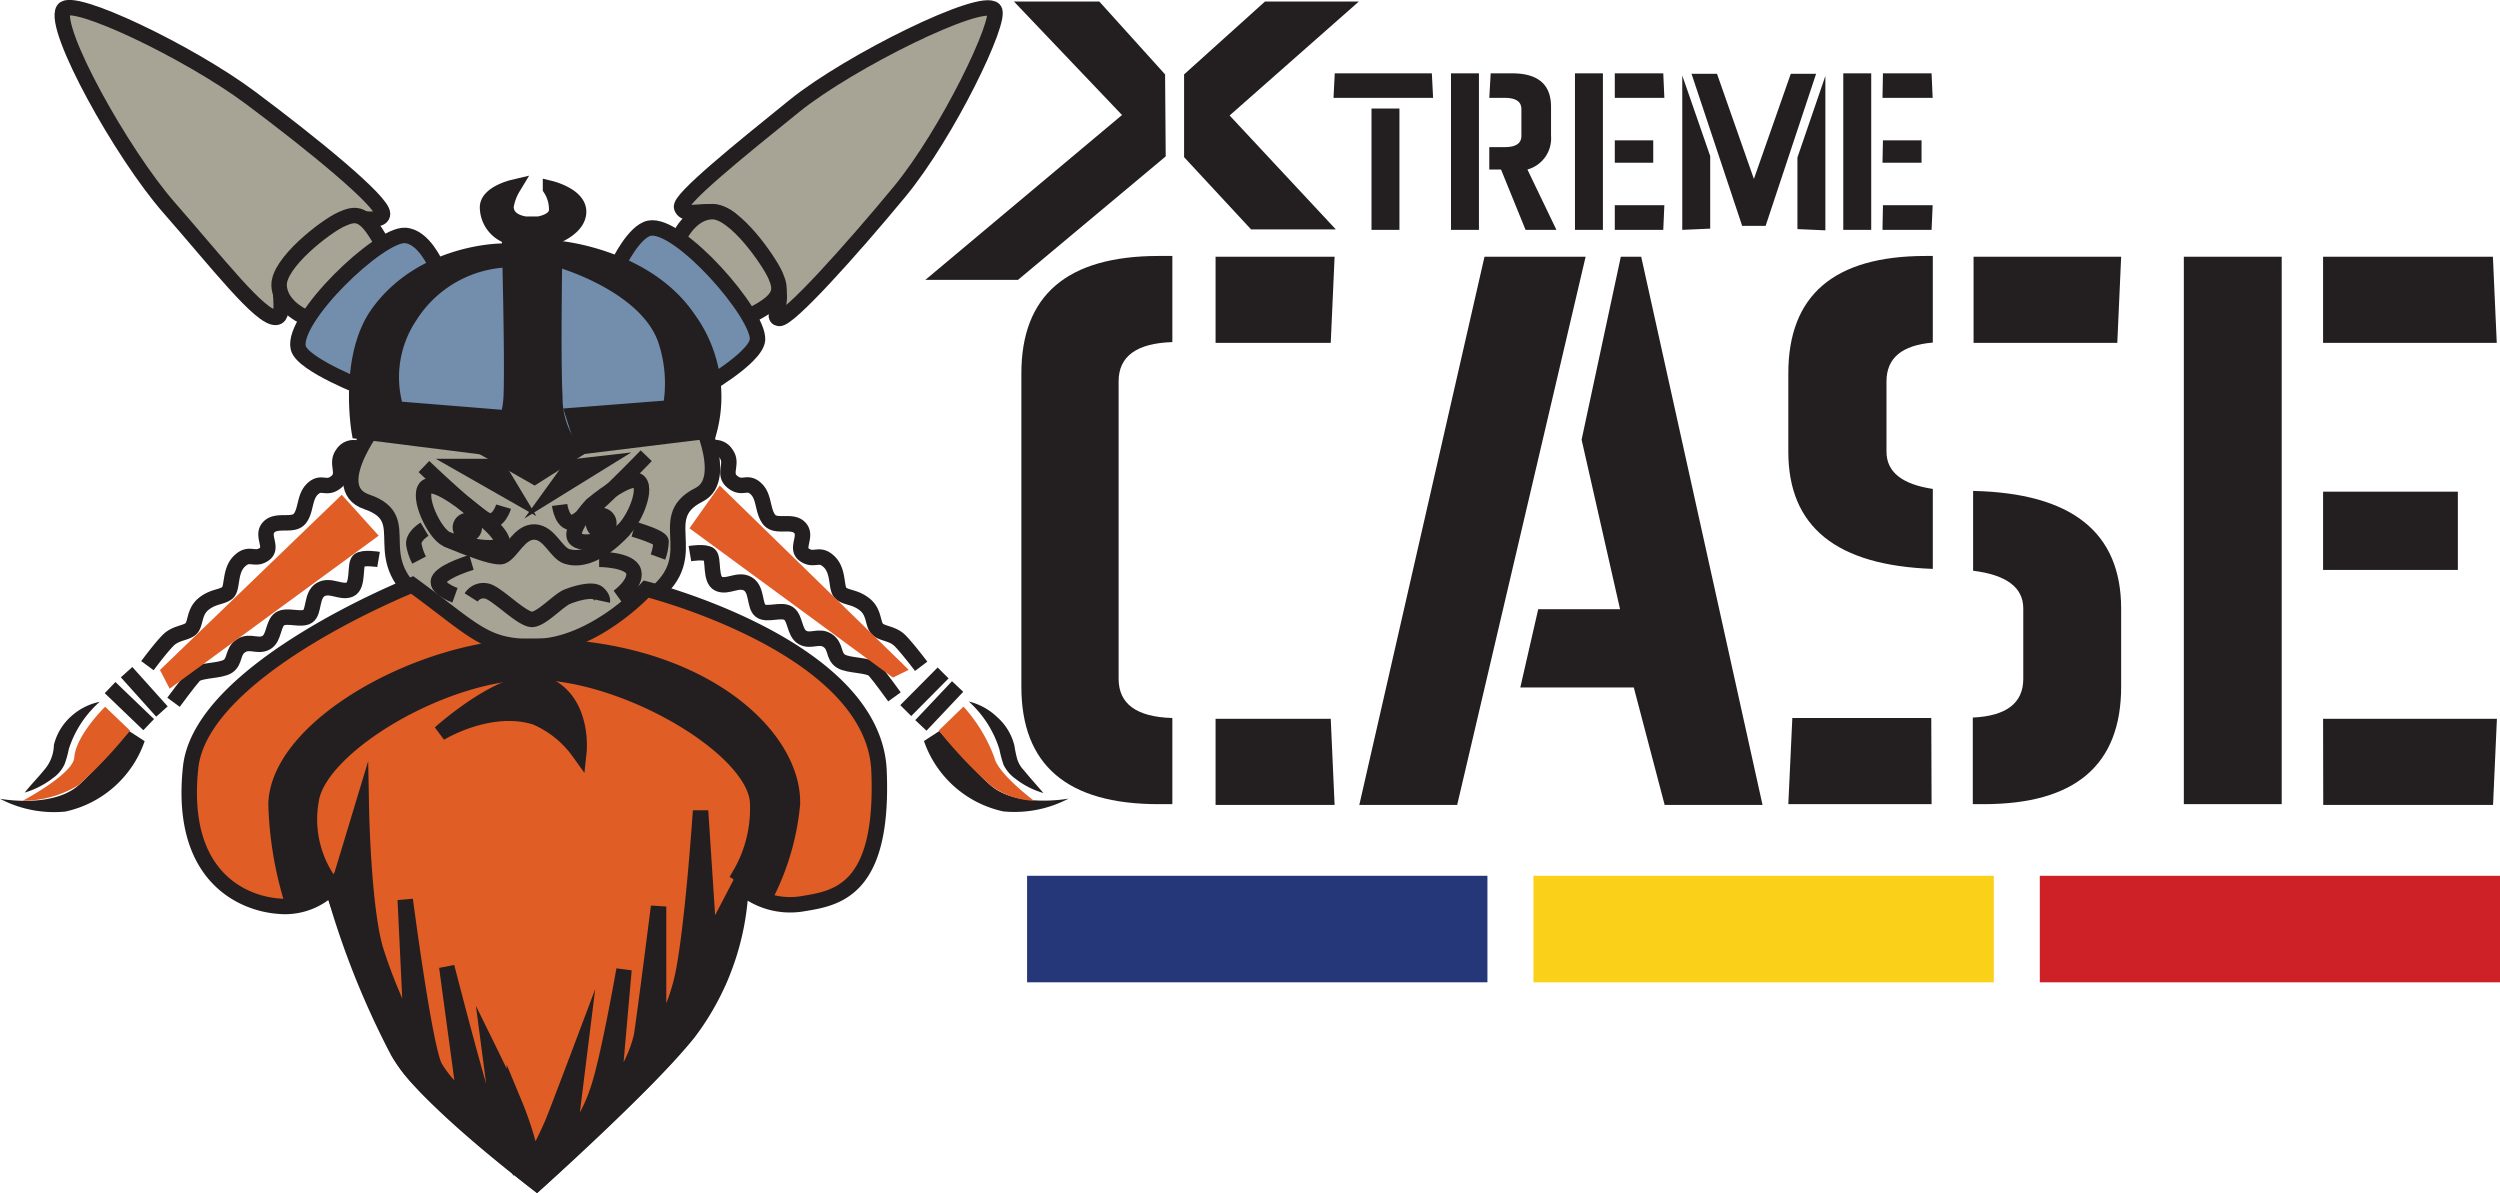
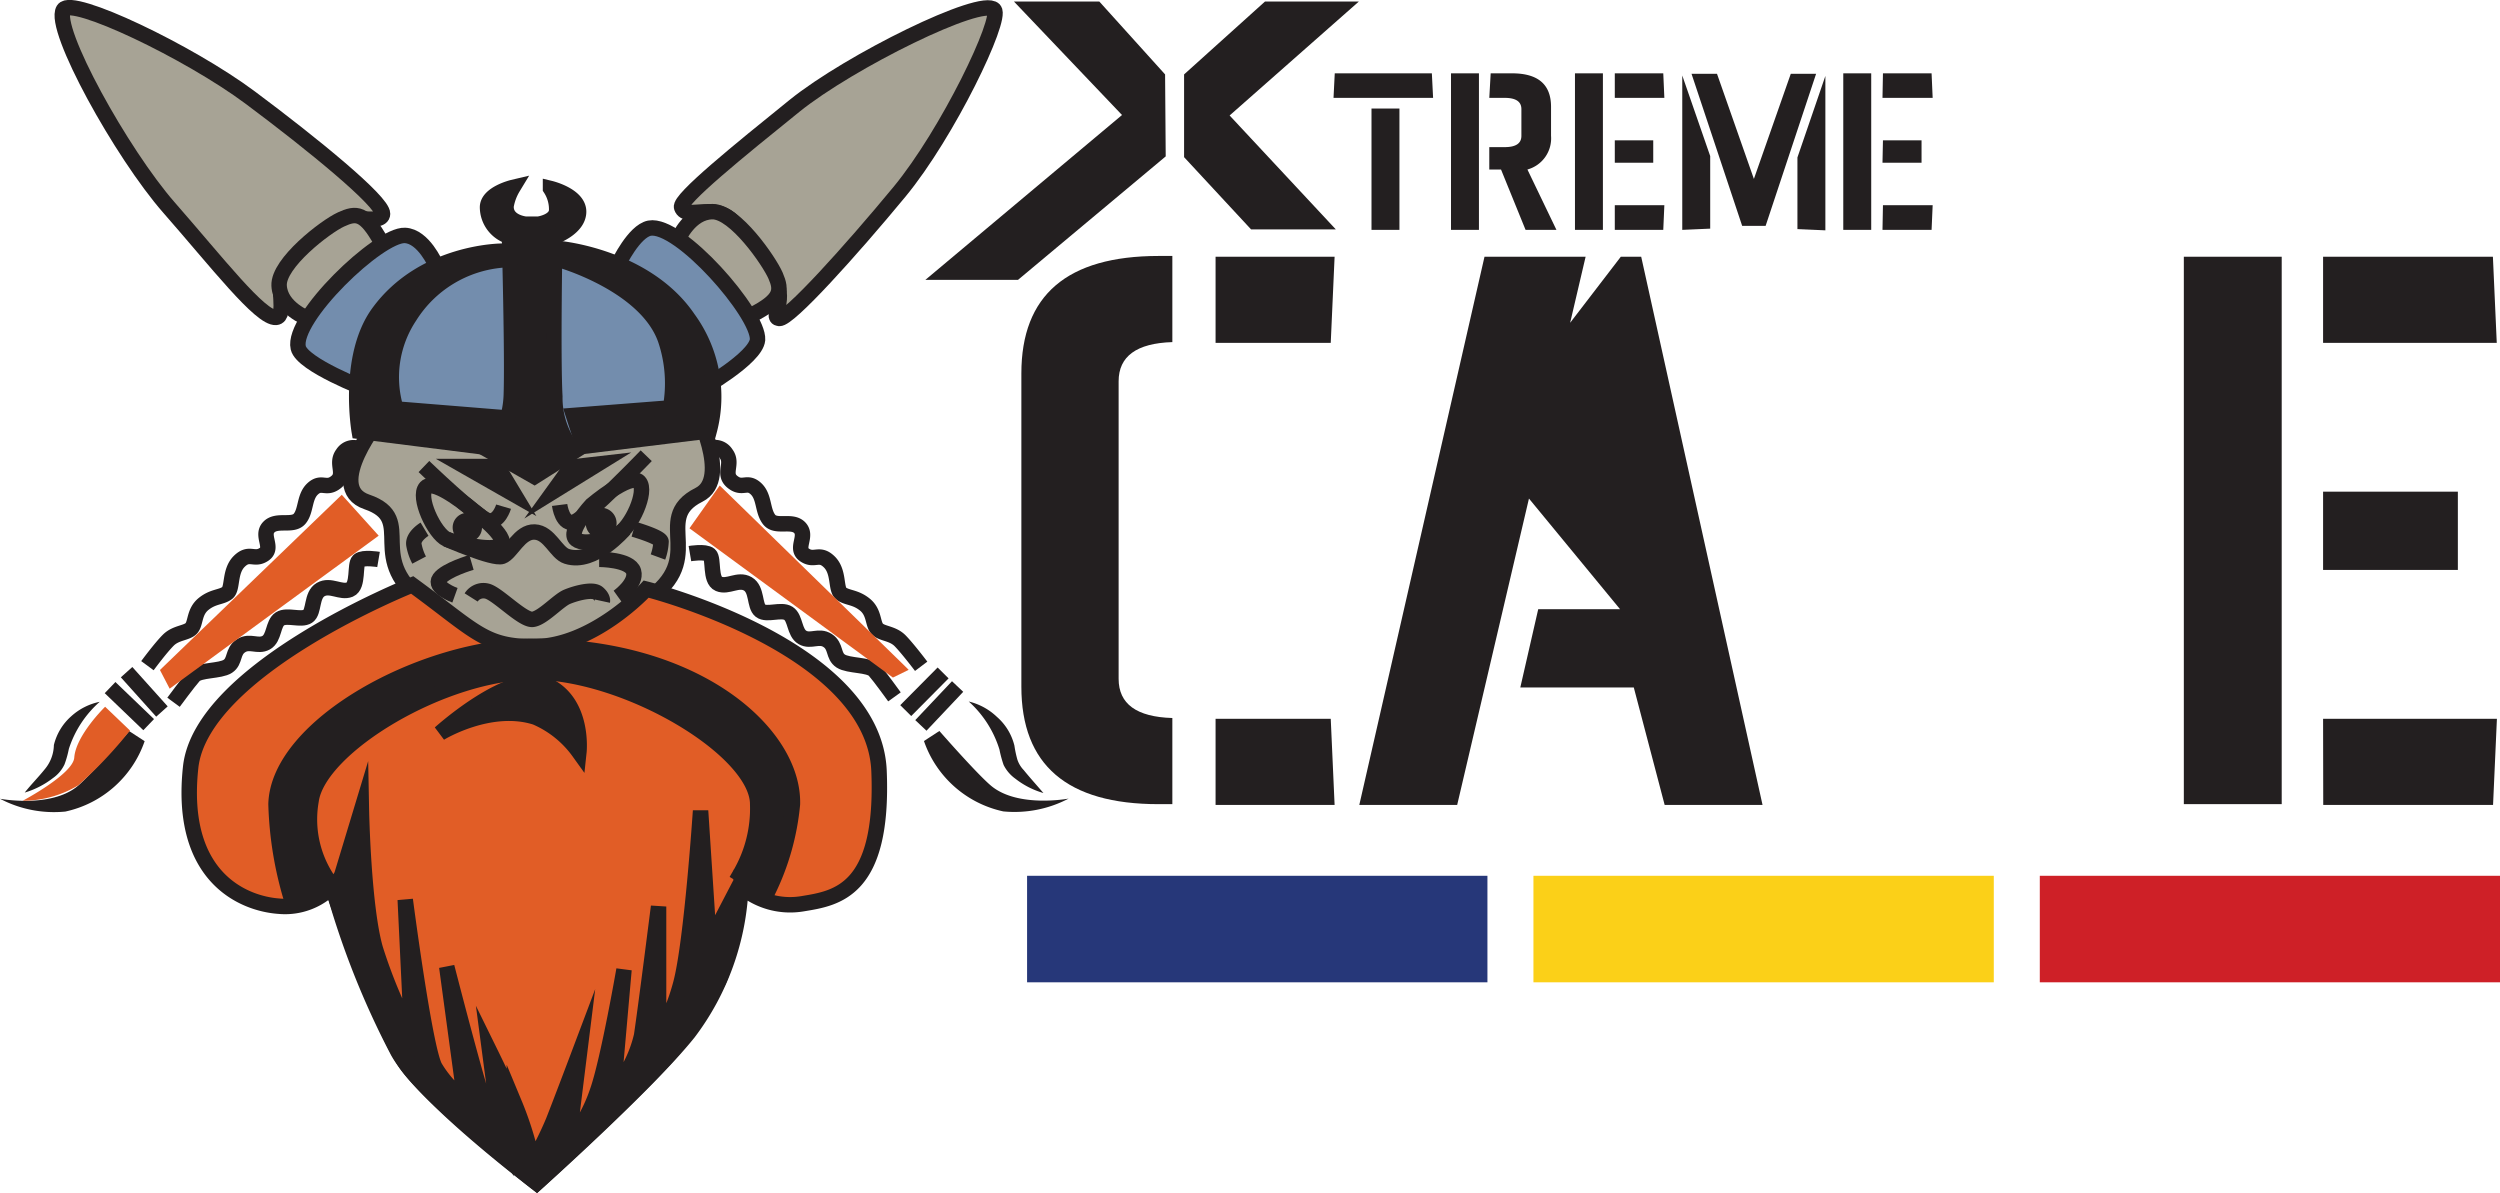
<svg xmlns="http://www.w3.org/2000/svg" width="161.94" height="77.28" viewBox="0 0 161.94 77.28">
  <title>eXtreme-Case-Logo-small</title>
  <path d="M33.75,28.38s-3.73,4.55-.93,5.5c3.39,1.16-.36,3.7,4,6.68,6.29,4.35,6.29,4.35,13.63,0,4.82-2.86.65-5.52,3.89-7.14,2.1-1.05-.26-5.59-.26-5.59Z" transform="translate(-9.06 -1.37)" fill="#a7a395" stroke="#231f20" stroke-miterlimit="10" />
  <path d="M43,17.64s-7.16.85-8.17,3.73a27.37,27.37,0,0,0-1.05,7.19s4.71.47,5.6,1.1a28.15,28.15,0,0,0,4.18,1.77l4.21-2,4.85-.55s1.44-4.86-.43-7.23C49.89,18.69,43,17.64,43,17.64Z" transform="translate(-9.06 -1.37)" fill="#738dad" />
  <path d="M49,35.26a1,1,0,1,1-1-1A1,1,0,0,1,49,35.26Z" transform="translate(-9.06 -1.37)" fill="#231f20" />
  <path d="M40.28,35.59a.95.95,0,1,1-1-1A.94.94,0,0,1,40.28,35.59Z" transform="translate(-9.06 -1.37)" fill="#231f20" />
  <path d="M56.85,16.1c-1.29-1.9-3.32-.36-3.64-1.3-.17-.52,3.73-3.68,7.31-6.57S72.65,1.13,73.46,2c.54.6-3,8-6.14,11.8S60.15,22.07,59.53,22s.61-1.28-.41-2.72" transform="translate(-9.06 -1.37)" fill="#a7a395" stroke="#231f20" stroke-miterlimit="10" />
  <path d="M53,16.84s.75-1.75,2.21-1.76,3.68,3.2,4.09,4.15.41,1.56-1.56,2.55" transform="translate(-9.06 -1.37)" fill="#a7a395" stroke="#231f20" stroke-miterlimit="10" />
  <path d="M49.13,18.44s1-2.09,2-2.29c1.93-.37,7.11,5.56,7,7.23-.11,1.2-3.7,3.22-3.7,3.22" transform="translate(-9.06 -1.37)" fill="#738dad" stroke="#231f20" stroke-miterlimit="10" />
  <path d="M27.33,19.23c-.36.5.31,2.64-.39,2.7-1,.09-3.86-3.61-6.93-7.11S12.45,3.21,13.17,2c.53-.88,8.1,2.71,12.11,5.7s8.57,6.71,8.56,7.52-2.69-.13-2.7.54" transform="translate(-9.06 -1.37)" fill="#a7a395" stroke="#231f20" stroke-miterlimit="10" />
  <path d="M29,22s-1.79-.67-1.86-2.13,3-3.82,4-4.28,1.54-.48,2.61,1.44" transform="translate(-9.06 -1.37)" fill="#a7a395" stroke="#231f20" stroke-miterlimit="10" />
  <path d="M32.82,26.6S28.63,25,28.38,23.9c-.45-1.91,5.23-7.36,6.91-7.28,1.2.05,2,1.9,2,1.9" transform="translate(-9.06 -1.37)" fill="#738dad" stroke="#231f20" stroke-miterlimit="10" />
  <path d="M41.57,17.64s-5.1,0-8,4c-2.07,2.86-1.24,7.67-1.24,7.67l7.93,1L41,28.37l-6.29-.51a7.11,7.11,0,0,1,.89-6,7.85,7.85,0,0,1,6-3.65Z" transform="translate(-9.06 -1.37)" fill="#231f20" stroke="#231f20" stroke-miterlimit="10" />
  <path d="M45.34,18.21v-.73s5.58.52,8.3,4.53A8.58,8.58,0,0,1,55,29.28l-8.14,1-.65-2,6.28-.49a8.87,8.87,0,0,0-.32-4.42C50.92,19.79,45.34,18.21,45.34,18.21Z" transform="translate(-9.06 -1.37)" fill="#231f20" stroke="#231f20" stroke-miterlimit="10" />
  <path d="M42.29,13.51s-1.65.39-1.65,1.29a2,2,0,0,0,1.42,1.89s.21,7.71.12,10.28a6.23,6.23,0,0,1-1.34,3.65l2.84,1.62,2.56-1.62A5.49,5.49,0,0,1,45,27.05c-.14-2.53,0-10.36,0-10.36s1.54-.55,1.54-1.61-1.82-1.5-1.82-1.5a2.46,2.46,0,0,1,.4,1.38c0,.77-1.17.93-1.17.93h-.86s-1.29-.12-1.25-1.17A3.44,3.44,0,0,1,42.29,13.51Z" transform="translate(-9.06 -1.37)" fill="#231f20" stroke="#231f20" stroke-miterlimit="10" />
  <polygon points="35.84 31.84 36.98 30.26 38.72 30.06 35.84 31.84" fill="#231f20" stroke="#231f20" stroke-miterlimit="10" />
  <polygon points="32.23 30.22 33.33 32.05 30.12 30.22 32.23 30.22" fill="#231f20" stroke="#231f20" stroke-miterlimit="10" />
  <path d="M41.68,34.19s-.31,1.06-1,.9-4.16-3.5-4.16-3.5" transform="translate(-9.06 -1.37)" fill="none" stroke="#231f20" stroke-miterlimit="10" />
  <path d="M45.31,34.08s.18,1.42,1,1.08,4.61-4.27,4.61-4.27" transform="translate(-9.06 -1.37)" fill="none" stroke="#231f20" stroke-miterlimit="10" />
  <path d="M38,36.3c-.81-.37-1.92-2.75-1.35-3.36s3.08,1.51,3.08,1.51,2.34,1.74,1.77,2.23S38.38,36.48,38,36.3Z" transform="translate(-9.06 -1.37)" fill="none" stroke="#231f20" stroke-miterlimit="10" />
  <path d="M49.11,35.94c.81-.36,1.92-2.75,1.35-3.36s-3.08,1.51-3.08,1.51-1.61,1.73-1,2.22S48.71,36.12,49.11,35.94Z" transform="translate(-9.06 -1.37)" fill="none" stroke="#231f20" stroke-miterlimit="10" />
  <path d="M38,36.3s3,1.32,3.59,1.11,1.12-1.62,2.1-1.58,1.38,1.36,2.09,1.58c1.77.56,3.73-1.76,3.73-1.76" transform="translate(-9.06 -1.37)" fill="none" stroke="#231f20" stroke-miterlimit="10" />
  <path d="M39.58,40.07a.94.94,0,0,1,1.06-.4c.69.2,2.29,1.9,2.93,1.82s1.65-1.22,2.22-1.46,1.66-.53,2-.24.29.52.29.52" transform="translate(-9.06 -1.37)" fill="none" stroke="#231f20" stroke-miterlimit="10" />
  <path d="M38.53,39.93s-1.42-.51-1-1.08S39.6,37.8,39.6,37.8" transform="translate(-9.06 -1.37)" fill="none" stroke="#231f20" stroke-miterlimit="10" />
  <path d="M47.87,37.6s2,0,2.23.78-1,1.66-1,1.66" transform="translate(-9.06 -1.37)" fill="none" stroke="#231f20" stroke-miterlimit="10" />
  <path d="M36.56,35.65s-.77.46-.69,1a3.38,3.38,0,0,0,.34,1" transform="translate(-9.06 -1.37)" fill="none" stroke="#231f20" stroke-miterlimit="10" />
  <path d="M50.11,35.65s1.73.5,1.77.8a3.3,3.3,0,0,1-.2,1" transform="translate(-9.06 -1.37)" fill="none" stroke="#231f20" stroke-miterlimit="10" />
  <path d="M32.34,30.46a.83.83,0,0,0-1.08.3c-.5.65.23,1.3-.42,1.83s-.93-.09-1.51.43-.42,1.42-.86,1.95-1.48,0-2,.55.33,1.33-.31,1.76-.94-.2-1.6.45-.4,1.76-.78,2.05-.91.21-1.53.71-.5,1.22-.78,1.56-1,.28-1.51.79-1.35,1.65-1.35,1.65" transform="translate(-9.06 -1.37)" fill="none" stroke="#231f20" stroke-miterlimit="10" />
  <path d="M33.58,37.61s-1-.17-1.28.07,0,1.64-.58,1.88-1.27-.36-1.89,0S29.43,41,29,41.29s-1.35-.13-1.81.17S26.84,42.7,26.3,43s-1.06-.17-1.63.2-.35,1-.85,1.33-1.84.22-2.19.61-1.33,1.72-1.33,1.72" transform="translate(-9.06 -1.37)" fill="none" stroke="#231f20" stroke-miterlimit="10" />
  <line x1="8.2" y1="43.54" x2="10.49" y2="46.09" fill="none" stroke="#231f20" stroke-miterlimit="10" />
  <line x1="7.13" y1="44.54" x2="9.63" y2="46.94" fill="none" stroke="#231f20" stroke-miterlimit="10" />
  <path d="M15.52,46.83a6.89,6.89,0,0,0-2,3.05,6.42,6.42,0,0,1-.28,1,2.23,2.23,0,0,1-.75.89,5.58,5.58,0,0,1-1.83.94c.43-.54.89-1,1.29-1.5a2.51,2.51,0,0,0,.6-1.58,3.63,3.63,0,0,1,1.12-1.86A3.91,3.91,0,0,1,15.52,46.83Z" transform="translate(-9.06 -1.37)" fill="#231f20" />
  <path d="M9.06,53.11a7.5,7.5,0,0,0,4.23.83,7,7,0,0,0,5.14-4.56l-1-.65S15,51.5,14.1,52.28C12.36,53.74,9.06,53.11,9.06,53.11Z" transform="translate(-9.06 -1.37)" fill="#231f20" />
  <path d="M15.87,47.15s-1.9,1.85-2,3.3c-.09,1.07-3.34,2.79-3.34,2.79a7,7,0,0,0,3.6-1,28.31,28.31,0,0,0,3.35-3.55Z" transform="translate(-9.06 -1.37)" fill="#e15d26" />
  <polyline points="22.14 32.05 24.53 34.7 10.99 44.61 10.36 43.4 22.76 31.45" fill="#e15d26" />
  <path d="M55,30.45a.84.84,0,0,1,1.09.31c.49.64-.24,1.29.41,1.82s.93-.09,1.51.43.42,1.41.86,2,1.49,0,2,.55-.33,1.33.31,1.76.94-.2,1.6.45.39,1.76.77,2.05.91.21,1.53.71.5,1.22.79,1.56,1,.28,1.5.79,1.36,1.65,1.36,1.65" transform="translate(-9.06 -1.37)" fill="none" stroke="#231f20" stroke-miterlimit="10" />
  <path d="M53.75,37.23s1-.17,1.28.08,0,1.63.59,1.88,1.26-.36,1.88,0,.41,1.42.82,1.74,1.34-.13,1.81.17.37,1.25.91,1.56,1.06-.17,1.63.2.34,1,.85,1.33,1.83.22,2.18.61S67,46.51,67,46.51" transform="translate(-9.06 -1.37)" fill="none" stroke="#231f20" stroke-miterlimit="10" />
  <line x1="61.09" y1="43.59" x2="58.67" y2="46.03" fill="none" stroke="#231f20" stroke-miterlimit="10" />
  <line x1="62.03" y1="44.47" x2="59.65" y2="46.99" fill="none" stroke="#231f20" stroke-miterlimit="10" />
  <path d="M71.81,46.81a4,4,0,0,1,1.83,1,3.61,3.61,0,0,1,1.13,1.86,7.21,7.21,0,0,0,.19.9,1.79,1.79,0,0,0,.41.68c.39.48.86,1,1.28,1.49a5.33,5.33,0,0,1-1.82-.93,2.41,2.41,0,0,1-.76-.89,7.49,7.49,0,0,1-.27-1A6.91,6.91,0,0,0,71.81,46.81Z" transform="translate(-9.06 -1.37)" fill="#231f20" />
  <path d="M78.28,53.1a7.53,7.53,0,0,1-4.23.83,7,7,0,0,1-5.14-4.56l1-.65s2.42,2.77,3.35,3.55C75,53.72,78.28,53.1,78.28,53.1Z" transform="translate(-9.06 -1.37)" fill="#231f20" />
-   <path d="M71.47,47.14a10.12,10.12,0,0,1,2,3.3c.23,1.05,2.57,2.8,2.57,2.8a5,5,0,0,1-2.82-1,29.07,29.07,0,0,1-3.35-3.55Z" transform="translate(-9.06 -1.37)" fill="#e15d26" />
  <polygon points="58.86 43.39 58.63 43.16 46.62 31.45 44.66 34.22 57.84 43.89 58.86 43.39" fill="#e15c26" />
  <path d="M35.76,39.26c4.11,3,4.66,4,7.86,4,3.89,0,7.3-3.73,7.3-3.73S65.67,43.23,66,51.31c.32,7.79-2.75,8.24-4.95,8.6a4.82,4.82,0,0,1-4-1.14,16.77,16.77,0,0,1-3.39,9.49C51,71.59,43.83,78,43.83,78s-7.33-5.52-9-8.52A54,54,0,0,1,30.6,58.77a4.24,4.24,0,0,1-3.47,1.3c-2.27-.16-6.49-1.85-5.72-9C22.1,44.69,35.76,39.26,35.76,39.26Z" transform="translate(-9.06 -1.37)" fill="#e15d26" stroke="#231f20" stroke-miterlimit="10" />
  <path d="M57,58.63l-.32,2.82s-.69,2.61-1.06,3.43a26.94,26.94,0,0,1-2.94,4.47c-2,2.39-8.86,8.65-8.86,8.65s-6.78-5.34-8.42-7.66-4.62-10.9-4.62-10.9l1.69-5.59s.12,6.28.91,9a33.09,33.09,0,0,0,2.35,5.6l-.42-8.8s1.25,9.6,1.92,10.84a7.3,7.3,0,0,0,1.94,2.14L38,64s1.62,6.31,2.35,8.63a8.78,8.78,0,0,0,1.22,2.84l-.79-6s.87,1.77,1.6,3.37a21.6,21.6,0,0,1,1.19,3.83A23.08,23.08,0,0,0,44.9,74c.49-1.24,1.7-4.45,1.7-4.45l-.73,5.87A10.35,10.35,0,0,0,47.78,72c.69-2,1.7-7.82,1.7-7.82L48.79,72a8.08,8.08,0,0,0,1.83-3.55c.28-1.87,1.1-8.36,1.1-8.36V68s.73-.26,1.44-2.92,1.28-11.19,1.28-11.19L55,62.47l2-3.84" transform="translate(-9.06 -1.37)" fill="#231f20" stroke="#231f20" stroke-miterlimit="10" />
  <path d="M37.56,48.86s4.66-4.22,7-3.08,2,4.3,2,4.3a6.7,6.7,0,0,0-2.8-2.25C40.78,46.88,37.56,48.86,37.56,48.86Z" transform="translate(-9.06 -1.37)" fill="#231f20" stroke="#231f20" stroke-miterlimit="10" />
  <path d="M30.6,58.77a7,7,0,0,1-1.39-5.53c.46-3.48,8.6-8.4,14.52-8.34C49.85,45,58.14,50,58.14,53.46A8.46,8.46,0,0,1,57,58L58.8,59.1a16.23,16.23,0,0,0,1.59-5.64c.12-4.52-6.12-10.23-16.77-10.23-7.15,0-16.54,5.14-16.68,10.23a23.42,23.42,0,0,0,1,6.14Z" transform="translate(-9.06 -1.37)" fill="#231f20" stroke="#231f20" stroke-miterlimit="10" />
  <path d="M95.44,7.71l.08-1.59h6.29l.08,1.59Zm4.27.69v7.86H97.9V8.4Z" transform="translate(-9.06 -1.37)" fill="#231f20" />
  <path d="M104.86,6.12V16.26h-1.81V6.12Zm.76,0H107c1.69,0,2.53.72,2.53,2.17v1.88A2.09,2.09,0,0,1,108,12.35l1.88,3.91h-2l-1.59-3.91h-.76V10.9h1c.72,0,1.08-.24,1.08-.73V8.44c0-.49-.36-.73-1.08-.73h-1Z" transform="translate(-9.06 -1.37)" fill="#231f20" />
  <path d="M112.89,6.12V16.26h-1.81V6.12Zm.77,0h3.14l.07,1.59h-3.21Zm0,4.34h2.49v1.45h-2.49Zm0,4.2h3.21l-.07,1.6h-3.14Z" transform="translate(-9.06 -1.37)" fill="#231f20" />
  <path d="M119.84,11.48v4.7l-1.81.08v-10ZM123.43,16h-1.52l-3.28-9.85h1.65l2.39,6.81,2.39-6.81h1.64Zm3.87-9.71v10l-1.81-.08v-4.7l0,.06Z" transform="translate(-9.06 -1.37)" fill="#231f20" />
  <path d="M130.27,6.12V16.26h-1.81V6.12Zm.76,0h3.15l.07,1.59H131Zm0,4.34h2.5v1.45H131Zm0,4.2h3.22l-.07,1.6H131Z" transform="translate(-9.06 -1.37)" fill="#231f20" />
  <path d="M85,53.46H84.1q-8.88,0-8.88-7.61V25.56q0-7.6,8.88-7.61H85v5.58q-3.48.11-3.48,2.54V45.34c0,1.63,1.16,2.47,3.48,2.54ZM87.8,18h7.71l-.25,5.58H87.8Zm0,29.93h7.46l.25,5.58H87.8Z" transform="translate(-9.06 -1.37)" fill="#231f20" />
-   <path d="M111.77,18l-8.32,35.51H97.11L105.22,18Zm-.26,11.85L114.05,18h1.32l7.86,35.51h-6.34l-2-7.61h-7.35l1.16-5.07H114Z" transform="translate(-9.06 -1.37)" fill="#231f20" />
-   <path d="M124.9,30.63V25.56q0-7.6,8.88-7.61h.48l0,5.61c-2,.17-3,1-3,2.51v4.56c0,1.31,1,2.11,3,2.41l0,5.18C128,38,124.9,35.49,124.9,30.63Zm9.28,22.83H124.9l.26-5.58h9Zm2.67-5.61c2.18-.1,3.27-.94,3.27-2.51V40.78c0-1.35-1.08-2.17-3.25-2.44V33.17q9.58.21,9.59,7.61v5.07q0,7.6-8.88,7.61h-.73ZM136.9,18h9.56l-.25,5.58H136.9Z" transform="translate(-9.06 -1.37)" fill="#231f20" />
+   <path d="M111.77,18l-8.32,35.51H97.11L105.22,18m-.26,11.85L114.05,18h1.32l7.86,35.51h-6.34l-2-7.61h-7.35l1.16-5.07H114Z" transform="translate(-9.06 -1.37)" fill="#231f20" />
  <path d="M156.86,18V53.46h-6.34V18Zm2.68,0h11l.25,5.58H159.54Zm0,15.22h8.73v5.07h-8.73Zm0,14.71H170.8l-.25,5.58h-11Z" transform="translate(-9.06 -1.37)" fill="#231f20" />
  <path d="M84.57,11.5l-9.57,8H69L81.74,8.82l-7-7.35h5.53l4.26,4.72Zm1.19-5.31L91,1.47h6.08L88.71,8.85l6.88,7.38H90.1l-4.34-4.68Z" transform="translate(-9.06 -1.37)" fill="#231f20" />
  <rect x="66.53" y="56.73" width="29.82" height="6.9" fill="#263779" />
  <rect x="132.13" y="56.73" width="29.82" height="6.9" fill="#ce2027" />
  <rect x="99.33" y="56.73" width="29.82" height="6.9" fill="#fbd018" />
</svg>